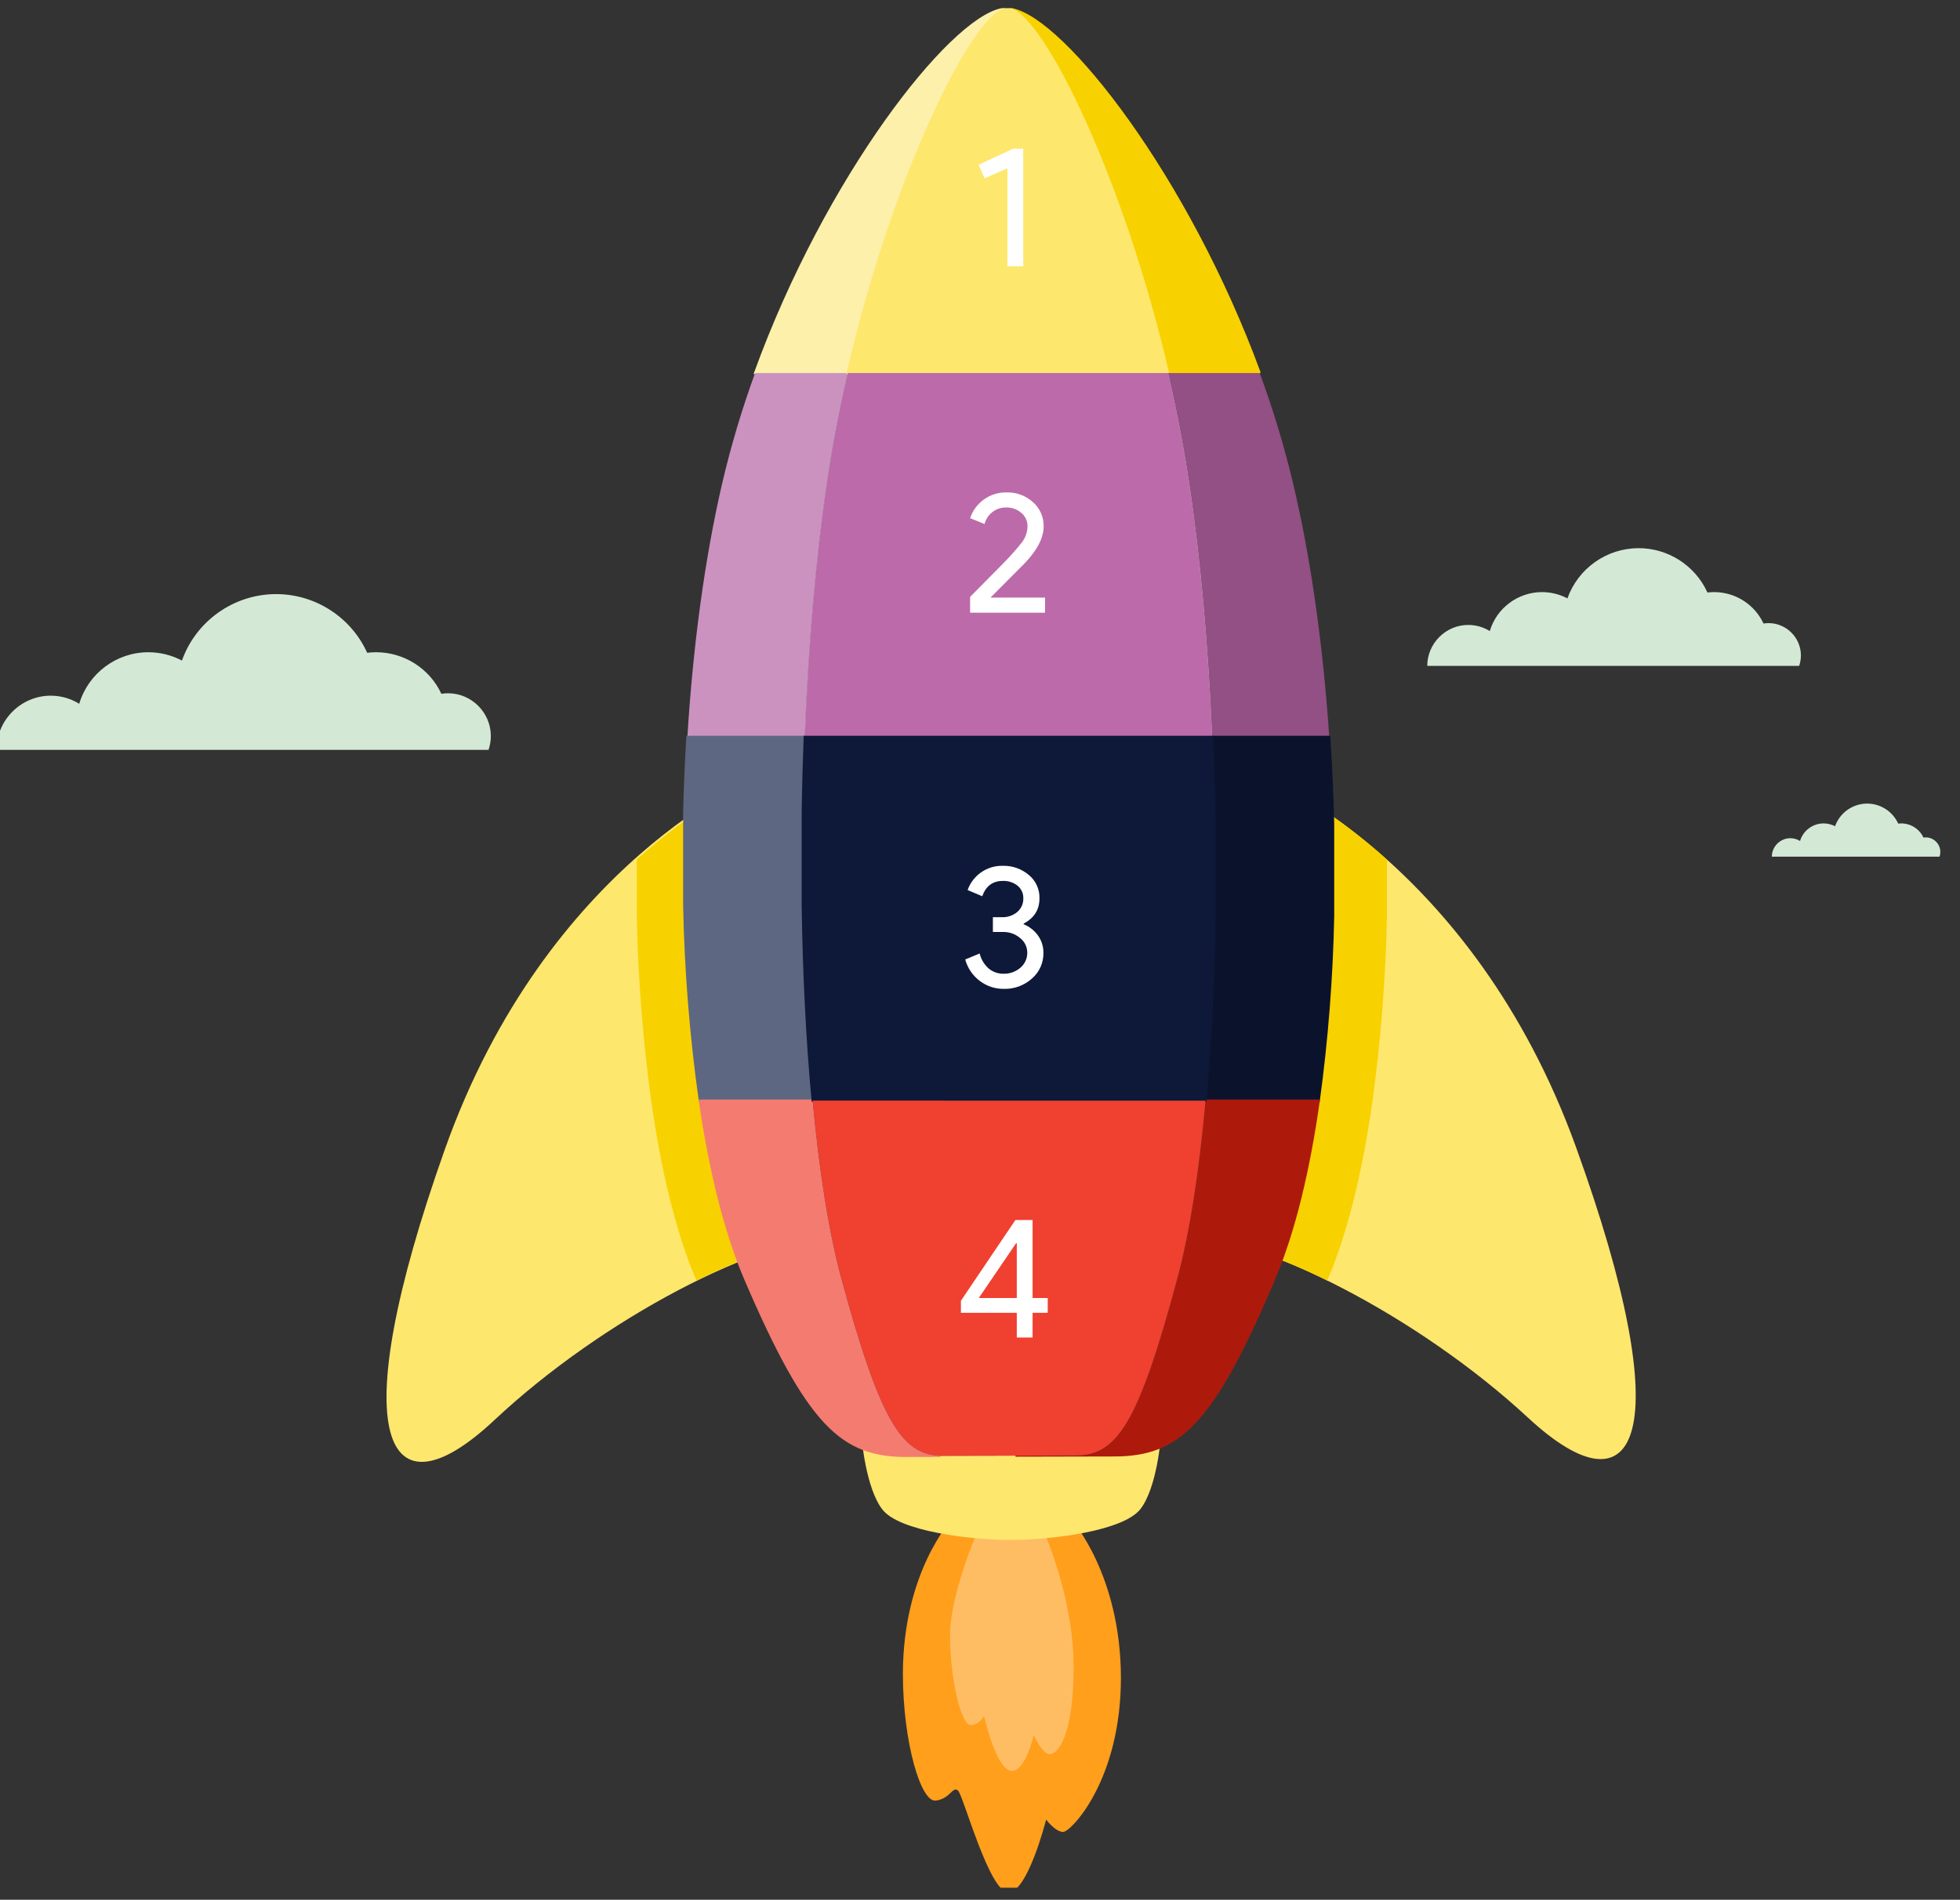
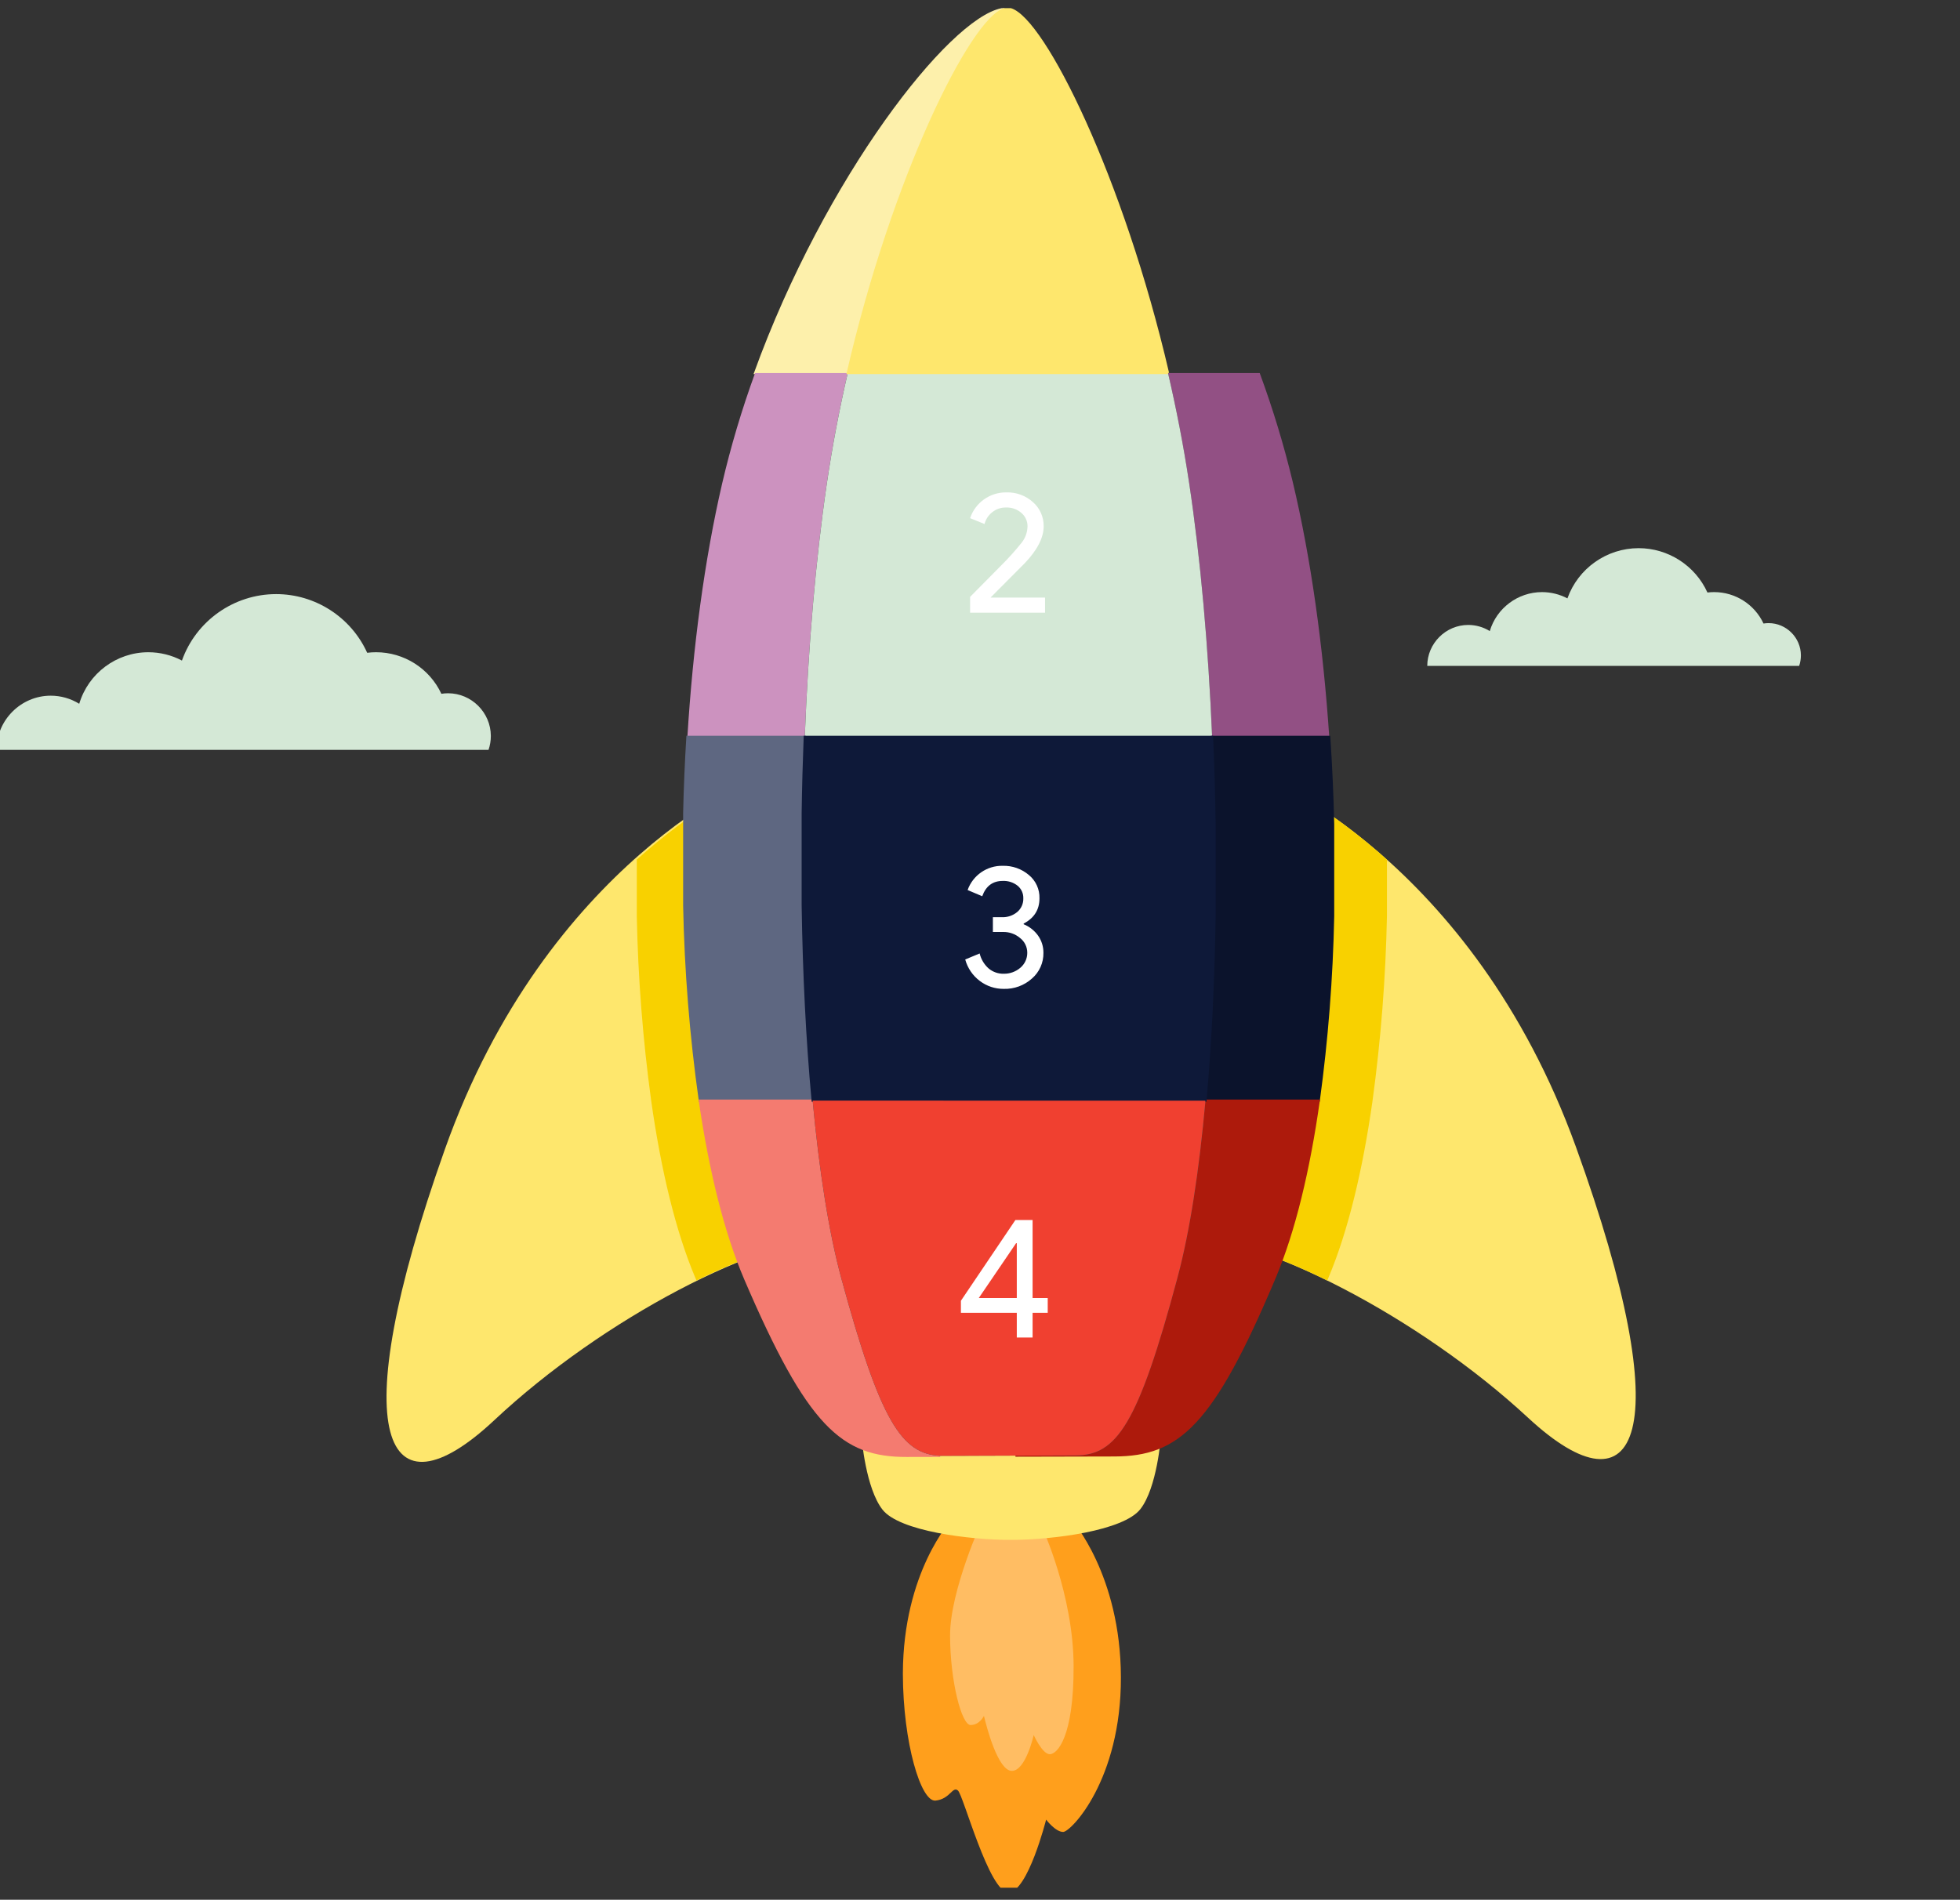
<svg xmlns="http://www.w3.org/2000/svg" width="100%" height="100%" viewBox="0 0 262 254" version="1.1" xml:space="preserve" style="fill-rule:evenodd;clip-rule:evenodd;">
  <rect x="0" y="0" width="262" height="254" fill="#333333" stroke="none" />
  <g transform="matrix(1,0,0,1,-512,-1107)">
    <g id="rocket" transform="matrix(0.069,0,0,0.069,-256.967,-280.369)">
      <rect x="11137.7" y="20094.6" width="3785.53" height="3670.09" style="fill:none;" />
      <clipPath id="_clip1">
        <rect x="11137.7" y="20094.6" width="3785.53" height="3670.09" />
      </clipPath>
      <g clip-path="url(#_clip1)">
        <g id="Path_1" transform="matrix(4.145,0,0,4.145,12359.2,22160.9)">
          <path d="M207.776,214.9C207.776,214.9 230.698,240.483 230.826,288.525C230.954,336.567 207.447,360.833 203.836,360.843C200.225,360.853 195.874,355.083 195.874,355.083C195.874,355.083 187.295,389.062 178.265,389.083C169.235,389.104 157.193,343.627 154.656,341.468C152.119,339.309 151.056,345.45 144.194,346.19C137.332,346.93 129.007,319.141 128.922,286.99L128.922,286.767C129.06,239.267 151.578,215.047 151.578,215.047L207.776,214.9Z" style="fill:rgb(255,159,28);fill-rule:nonzero;" />
        </g>
        <g id="Path_2" transform="matrix(4.145,0,0,4.145,12422.8,22161.2)">
          <path d="M178.711,218.529C178.711,218.529 193.284,249.964 193.376,283.187C193.468,316.41 185.743,324.424 182.244,324.434C178.745,324.444 174.726,315.46 174.726,315.46C174.726,315.46 171.026,332.208 164.526,332.224C158.026,332.24 152.726,311.773 151.468,306.524C151.468,306.524 149.48,310.776 145.235,310.789C140.99,310.802 135.686,290.164 135.635,269.016C135.584,247.868 150.723,214.931 150.723,214.931L178.711,218.529Z" style="fill:rgb(255,189,99);fill-rule:nonzero;" />
        </g>
        <g id="Path_3" transform="matrix(4.145,0,0,4.145,12303.6,22049.4)">
          <path d="M192.989,203.3L262.921,203.136C262.921,203.136 261.173,226.83 253.321,236.852C245.469,246.874 212.971,251.159 193.138,251.205C173.305,251.251 140.785,247.117 132.869,237.135C124.953,227.153 123.058,203.465 123.058,203.465L192.989,203.3Z" style="fill:rgb(254,231,109);fill-rule:nonzero;" />
        </g>
        <g id="Path_4" transform="matrix(4.145,0,0,4.145,11663.3,21158.2)">
          <path d="M228.991,109.074C228.991,109.074 130.607,148.767 82.719,283.709C34.831,418.651 54.845,458.065 105.845,410.263C156.845,362.461 230.608,324.47 267.55,324.381L228.991,109.074Z" style="fill:rgb(254,231,109);fill-rule:nonzero;" />
        </g>
        <g id="Path_5" transform="matrix(4.145,0,0,4.145,12734,21156.6)">
          <path d="M205.7,108.906C205.7,108.906 304.331,148.135 353.059,282.851C401.787,417.567 382.017,457.075 330.719,409.513C279.421,361.951 205.421,324.3 168.482,324.39L205.7,108.906Z" style="fill:rgb(254,231,109);fill-rule:nonzero;" />
        </g>
        <g id="Path_6" transform="matrix(4.145,0,0,4.145,12812.1,21160.6)">
          <path d="M186.22,260.292C183.94,285.708 180.779,308.738 176.727,327.95C190.932,332.233 204.741,337.734 218,344.392C218.194,343.939 218.384,343.492 218.578,343.032C227.732,321.332 234.59,292.759 239.178,260.292C243.078,231.692 245.323,202.891 245.901,174.033L245.901,147.6C220.107,124.465 197.981,113.033 190.016,109.327C190.226,116.543 190.385,123.763 190.492,130.987L190.492,174.028C190.042,204.3 188.619,233.61 186.224,260.287" style="fill:rgb(248,209,0);fill-rule:nonzero;" />
        </g>
        <g id="Path_7" transform="matrix(4.145,0,0,4.145,12000.6,21160.6)">
          <path d="M150.75,260.292C153.03,285.708 156.191,308.738 160.243,327.95C146.039,332.233 132.231,337.734 118.973,344.392C118.779,343.939 118.589,343.492 118.395,343.032C109.241,321.332 102.383,292.759 97.795,260.292C93.895,231.692 91.65,202.891 91.072,174.033L91.072,147.6C116.866,124.465 138.993,113.033 146.957,109.327C146.747,116.543 146.588,123.763 146.481,130.987L146.481,174.028C146.931,204.3 148.354,233.61 150.749,260.287" style="fill:rgb(248,209,0);fill-rule:nonzero;" />
        </g>
        <g id="Path_8" transform="matrix(4.145,0,0,4.145,12160,20124.7)">
          <path d="M224.369,0C208.876,4.781 172.269,78.551 151.204,170.064L107.9,170.064C141.1,78.551 198.773,4.781 223.186,0L224.369,0Z" style="fill:rgb(253,240,171);fill-rule:nonzero;stroke:rgb(253,240,171);stroke-width:1px;" />
        </g>
        <g id="Path_9" transform="matrix(4.145,0,0,4.145,12504.6,20124.7)">
-           <path d="M260.619,170.064L217.752,170.064C196.46,78.525 159.82,4.787 144.271,0L144.849,0C169.338,4.787 227.07,78.525 260.618,170.064" style="fill:rgb(248,209,0);fill-rule:nonzero;stroke:rgb(248,209,0);stroke-width:1px;" />
-         </g>
+           </g>
        <g id="Path_10" transform="matrix(4.145,0,0,4.145,12284.9,20124.7)">
          <path d="M270.768,170.064L121.079,170.064C142.144,78.548 178.749,4.781 194.244,0L197.287,0C212.836,4.787 249.476,78.525 270.768,170.064" style="fill:rgb(252,95,97);fill-rule:nonzero;" />
        </g>
        <g id="Path_11" transform="matrix(4.145,0,0,4.145,12068.8,20615.1)">
          <path d="M173.212,51.757C169.354,68.502 166.019,85.844 163.43,103.457C158.202,139.046 154.765,179.915 153.13,221.826L98.272,221.826C100.848,179.915 106.253,139.046 114.501,103.457C118.596,85.93 123.74,68.666 129.908,51.757L173.212,51.757Z" style="fill:rgb(204,146,191);fill-rule:nonzero;" />
        </g>
        <g id="Path_12" transform="matrix(4.145,0,0,4.145,12716.5,20615.1)">
          <path d="M242,221.828L187.253,221.828C185.469,179.687 181.864,138.582 176.462,102.835C173.83,85.43 170.482,68.301 166.634,51.757L209.5,51.757C215.656,68.465 220.826,85.521 224.983,102.835C233.5,138.582 239.175,179.687 242,221.828" style="fill:rgb(146,80,132);fill-rule:nonzero;" />
        </g>
        <g id="Path_13" transform="matrix(4.145,0,0,4.145,12227,20615.1)">
          <path d="M305.355,221.828L114.968,221.828C116.601,179.917 120.038,139.048 125.268,103.459C127.86,85.844 131.192,68.501 135.05,51.759L284.737,51.759C288.585,68.303 291.937,85.432 294.565,102.837C299.965,138.583 303.571,179.689 305.356,221.83" style="fill:rgb(212,232,214);fill-rule:nonzero;" />
        </g>
        <g id="Path_14" transform="matrix(4.145,0,0,4.145,12064.5,21105.5)">
          <path d="M157.864,273.581L105.127,273.581C100.86,243.334 98.418,212.858 97.816,182.317L97.816,139.129C98.085,127.241 98.588,115.329 99.316,103.517L154.176,103.517C153.716,115.333 153.394,127.241 153.223,139.129L153.223,182.318C153.703,214.352 155.247,245.426 157.866,273.582" style="fill:rgb(94,103,129);fill-rule:nonzero;stroke:rgb(94,103,129);stroke-width:1px;" />
        </g>
        <g id="Path_15" transform="matrix(4.145,0,0,4.145,12767,21105.5)">
          <path d="M231.641,144.28L231.641,187.321C231.063,216.179 228.818,244.98 224.918,273.58L171.964,273.58C174.356,246.902 175.782,217.596 176.232,187.321L176.232,144.28C176.032,130.68 175.65,117.044 175.072,103.516L229.814,103.516C230.721,117.044 231.329,130.683 231.641,144.28" style="fill:rgb(11,19,44);fill-rule:nonzero;stroke:rgb(11,19,44);stroke-width:1px;" />
        </g>
        <g id="Path_16" transform="matrix(4.145,0,0,4.145,12224.2,21105.5)">
          <path d="M307.178,144.28L307.178,187.321C306.725,217.597 305.302,246.903 302.91,273.58L119.321,273.58C116.699,245.424 115.158,214.353 114.678,182.316L114.678,139.131C114.849,127.243 115.171,115.331 115.628,103.516L306.015,103.516C306.593,117.044 306.978,130.683 307.178,144.28" style="fill:rgb(75,202,192);fill-rule:nonzero;" />
        </g>
        <g id="Path_17" transform="matrix(4.145,0,0,4.145,12085.5,21595.9)">
          <path d="M212.38,321.317C207.586,321.327 202.348,321.337 196.716,321.353C166.631,321.422 150.757,307.382 121.25,238.596C111.902,216.796 104.831,187.996 100.04,155.274L152.778,155.274C155.821,188.001 160.306,216.791 166.24,238.596C184.378,305.249 194.406,320.496 212.38,321.317" style="fill:rgb(244,123,112);fill-rule:nonzero;stroke:rgb(244,123,112);stroke-width:1px;" />
        </g>
        <g id="Path_18" transform="matrix(4.145,0,0,4.145,12510.9,21595.9)">
          <path d="M286.7,155.274C282.113,187.741 275.255,216.318 266.1,238.014C237.03,306.937 221.239,321.053 191.157,321.126C166.825,321.182 150.35,321.226 144.942,321.231C149.237,321.211 159.127,321.175 173.111,321.126C192.202,321.054 202.223,306.938 220.673,238.014C226.482,216.314 230.833,187.741 233.744,155.274L286.7,155.274Z" style="fill:rgb(173,26,12);fill-rule:nonzero;stroke:rgb(173,26,12);stroke-width:1px;" />
        </g>
        <g id="Path_19" transform="matrix(4.145,0,0,4.145,12237.6,21595.9)">
          <path d="M299.68,155.274C296.769,187.741 292.418,216.318 286.609,238.014C268.159,306.937 258.137,321.053 239.047,321.126C225.063,321.175 215.169,321.211 210.874,321.231C209.987,321.231 209.336,321.238 208.939,321.238L208.486,321.238L200.124,321.268L199.089,321.268C193.431,321.268 185.496,321.288 175.714,321.314L175.694,321.314C157.721,320.496 147.694,305.246 129.554,238.593C123.62,216.793 119.135,187.993 116.092,155.271L299.68,155.274Z" style="fill:rgb(44,97,104);fill-rule:nonzero;" />
        </g>
        <g id="Path_20" transform="matrix(4.145,0,0,4.145,12284.9,20124.7)">
          <path d="M270.768,170.064L121.079,170.064C142.144,78.548 178.749,4.781 194.244,0L197.287,0C212.836,4.787 249.476,78.525 270.768,170.064" style="fill:rgb(254,231,109);fill-rule:nonzero;stroke:rgb(254,231,109);stroke-width:1px;" />
        </g>
        <g id="Path_21" transform="matrix(4.145,0,0,4.145,12227,20615.1)">
-           <path d="M305.355,221.828L114.968,221.828C116.601,179.917 120.038,139.048 125.268,103.459C127.86,85.844 131.192,68.501 135.05,51.759L284.737,51.759C288.585,68.303 291.937,85.432 294.565,102.837C299.965,138.583 303.571,179.689 305.356,221.83" style="fill:rgb(188,106,170);fill-rule:nonzero;" />
-         </g>
+           </g>
        <g id="Path_22" transform="matrix(4.145,0,0,4.145,12224.2,21105.5)">
          <path d="M307.178,144.28L307.178,187.321C306.725,217.597 305.302,246.903 302.91,273.58L119.321,273.58C116.699,245.424 115.158,214.353 114.678,182.316L114.678,139.131C114.849,127.243 115.171,115.331 115.628,103.516L306.015,103.516C306.593,117.044 306.978,130.683 307.178,144.28" style="fill:rgb(14,25,57);fill-rule:nonzero;stroke:rgb(14,25,57);stroke-width:1px;" />
        </g>
        <g id="Path_23" transform="matrix(4.145,0,0,4.145,12237.6,21595.9)">
          <path d="M299.68,155.274C296.769,187.741 292.418,216.318 286.609,238.014C268.159,306.937 258.137,321.053 239.047,321.126C225.063,321.175 215.169,321.211 210.874,321.231C209.987,321.231 209.336,321.238 208.939,321.238L208.486,321.238L200.124,321.268L199.089,321.268C193.773,321.288 186.389,321.314 177.445,321.35C176.86,321.35 176.282,321.34 175.713,321.314L175.693,321.314C157.72,320.496 147.693,305.246 129.553,238.593C123.619,216.793 119.134,187.993 116.091,155.271L299.68,155.274Z" style="fill:rgb(240,64,48);fill-rule:nonzero;" />
        </g>
        <g id="Path_24" transform="matrix(4.145,0,0,4.145,13065.9,20851.2)">
          <path d="M378.149,126.79C378.151,128.461 377.876,130.121 377.334,131.702L203.517,131.702C203.517,131.702 203.517,131.701 203.517,131.701C203.517,121.2 212.158,112.559 222.659,112.559C226.22,112.559 229.711,113.552 232.738,115.427C235.937,104.652 245.91,97.21 257.15,97.21C261.287,97.21 265.363,98.219 269.023,100.148C274.02,86.104 287.394,76.668 302.3,76.668C316.137,76.668 328.752,84.799 334.467,97.4C335.509,97.269 336.558,97.204 337.608,97.206C347.482,97.206 356.501,102.952 360.675,111.9C361.465,111.773 362.265,111.709 363.065,111.709C371.34,111.709 378.149,118.519 378.149,126.793C378.149,126.794 378.149,126.794 378.149,126.795" style="fill:rgb(212,232,214);fill-rule:nonzero;" />
        </g>
        <g id="Path_25" transform="matrix(4.145,0,0,4.145,11137.7,20913.1)">
          <path d="M231.04,149.519C231.041,151.73 230.677,153.927 229.962,156.019L0,156.019C0.003,142.126 11.437,130.695 25.33,130.695C30.039,130.695 34.657,132.009 38.661,134.487C42.892,120.232 56.085,110.387 70.954,110.387C76.427,110.387 81.819,111.721 86.661,114.273C93.273,95.694 110.966,83.211 130.686,83.211C148.994,83.211 165.686,93.971 173.246,110.645C174.625,110.47 176.013,110.383 177.403,110.385C190.462,110.382 202.394,117.978 207.918,129.811C208.953,129.647 209.999,129.565 211.047,129.565C222,129.565 231.018,138.566 231.037,149.519" style="fill:rgb(212,232,214);fill-rule:nonzero;" />
        </g>
        <g id="Path_26" transform="matrix(4.145,0,0,4.145,13530.3,21195.5)">
-           <path d="M331.281,135.611C331.283,136.365 331.158,137.113 330.913,137.826L252.533,137.826C252.533,137.826 252.533,137.825 252.533,137.825C252.533,133.09 256.429,129.195 261.163,129.195C262.769,129.195 264.344,129.643 265.709,130.489C267.153,125.63 271.65,122.275 276.718,122.275C278.584,122.275 280.422,122.729 282.072,123.599C284.325,117.267 290.356,113.012 297.077,113.012C303.316,113.012 309.005,116.678 311.582,122.36C312.052,122.302 312.525,122.273 312.998,122.275C317.449,122.275 321.515,124.863 323.398,128.896C323.755,128.839 324.116,128.81 324.477,128.81C328.207,128.81 331.277,131.879 331.277,135.61C331.277,135.611 331.277,135.611 331.277,135.612" style="fill:rgb(212,232,214);fill-rule:nonzero;" />
-         </g>
+           </g>
        <g id="Path_27" transform="matrix(4.145,0,0,4.145,12461.2,20312.7)">
-           <path d="M160.577,19.843L160.577,74.8L153.184,74.8L153.184,29L142.5,33.663L139.691,27.394L155.838,19.843L160.577,19.843Z" style="fill:white;fill-rule:nonzero;" />
-         </g>
+           </g>
        <g id="Path_28" transform="matrix(4.145,0,0,4.145,12449.8,20776)">
          <path d="M173.515,117.907L173.515,124.978L138.485,124.978L138.485,117.585L152.706,103.2C156.212,99.742 159.513,96.08 162.59,92.235C164.321,90.049 165.282,87.351 165.32,84.563C165.337,82.189 164.307,79.924 162.507,78.376C160.519,76.62 157.928,75.698 155.278,75.803C152.91,75.752 150.6,76.551 148.769,78.054C147.023,79.438 145.781,81.359 145.233,83.518L138.484,80.784C140.904,73.526 147.786,68.635 155.436,68.735C160.022,68.588 164.49,70.231 167.889,73.312C171.114,76.151 172.936,80.267 172.87,84.563C172.87,89.866 169.951,95.597 164.113,101.754L148.045,117.904L173.515,117.907Z" style="fill:white;fill-rule:nonzero;" />
        </g>
        <g id="Path_29" transform="matrix(4.145,0,0,4.145,12443.2,21279.4)">
          <path d="M174.349,162.516C174.439,167.132 172.464,171.554 168.967,174.568C165.359,177.808 160.638,179.535 155.791,179.388C151.763,179.419 147.835,178.118 144.622,175.688C141.297,173.191 138.894,169.658 137.794,165.647L144.543,162.834C145.195,165.553 146.667,168.007 148.759,169.862C150.729,171.502 153.228,172.373 155.791,172.313C158.646,172.365 161.421,171.363 163.585,169.5C165.638,167.763 166.816,165.2 166.799,162.511C166.812,159.81 165.562,157.252 163.424,155.601C161.208,153.72 158.375,152.719 155.469,152.788L150.728,152.788L150.728,145.881L154.908,145.881C157.538,145.99 160.116,145.115 162.137,143.43C163.994,141.839 165.03,139.486 164.95,137.042C165.018,134.784 164.038,132.617 162.298,131.177C160.318,129.606 157.834,128.806 155.309,128.926C150.65,128.926 147.462,131.31 145.747,136.079L138.919,133.184C141.358,126.284 147.993,121.7 155.309,121.858C159.802,121.725 164.187,123.274 167.6,126.2C170.812,128.868 172.621,132.873 172.5,137.047C172.5,142.35 170.036,146.287 165.107,148.856L165.107,149.178C167.839,150.283 170.197,152.152 171.896,154.56C173.521,156.892 174.378,159.673 174.347,162.515" style="fill:white;fill-rule:nonzero;" />
        </g>
        <g id="Path_30" transform="matrix(4.145,0,0,4.145,12437.4,21756.8)">
          <path d="M170.684,215.64L170.684,227.209L163.3,227.209L163.3,215.64L137.182,215.64L137.182,210.015L162.654,172.254L170.685,172.254L170.685,208.73L177.756,208.73L177.756,215.64L170.684,215.64ZM145.538,208.73L163.3,208.73L163.3,183.1L162.975,183.1L145.538,208.73Z" style="fill:white;fill-rule:nonzero;" />
        </g>
        <g id="Rectangle_1" transform="matrix(4.145,0,0,4.145,11137.7,20124.7)">
-           <rect x="0" y="0" width="908.527" height="880.322" style="fill:none;" />
-         </g>
+           </g>
      </g>
    </g>
  </g>
</svg>